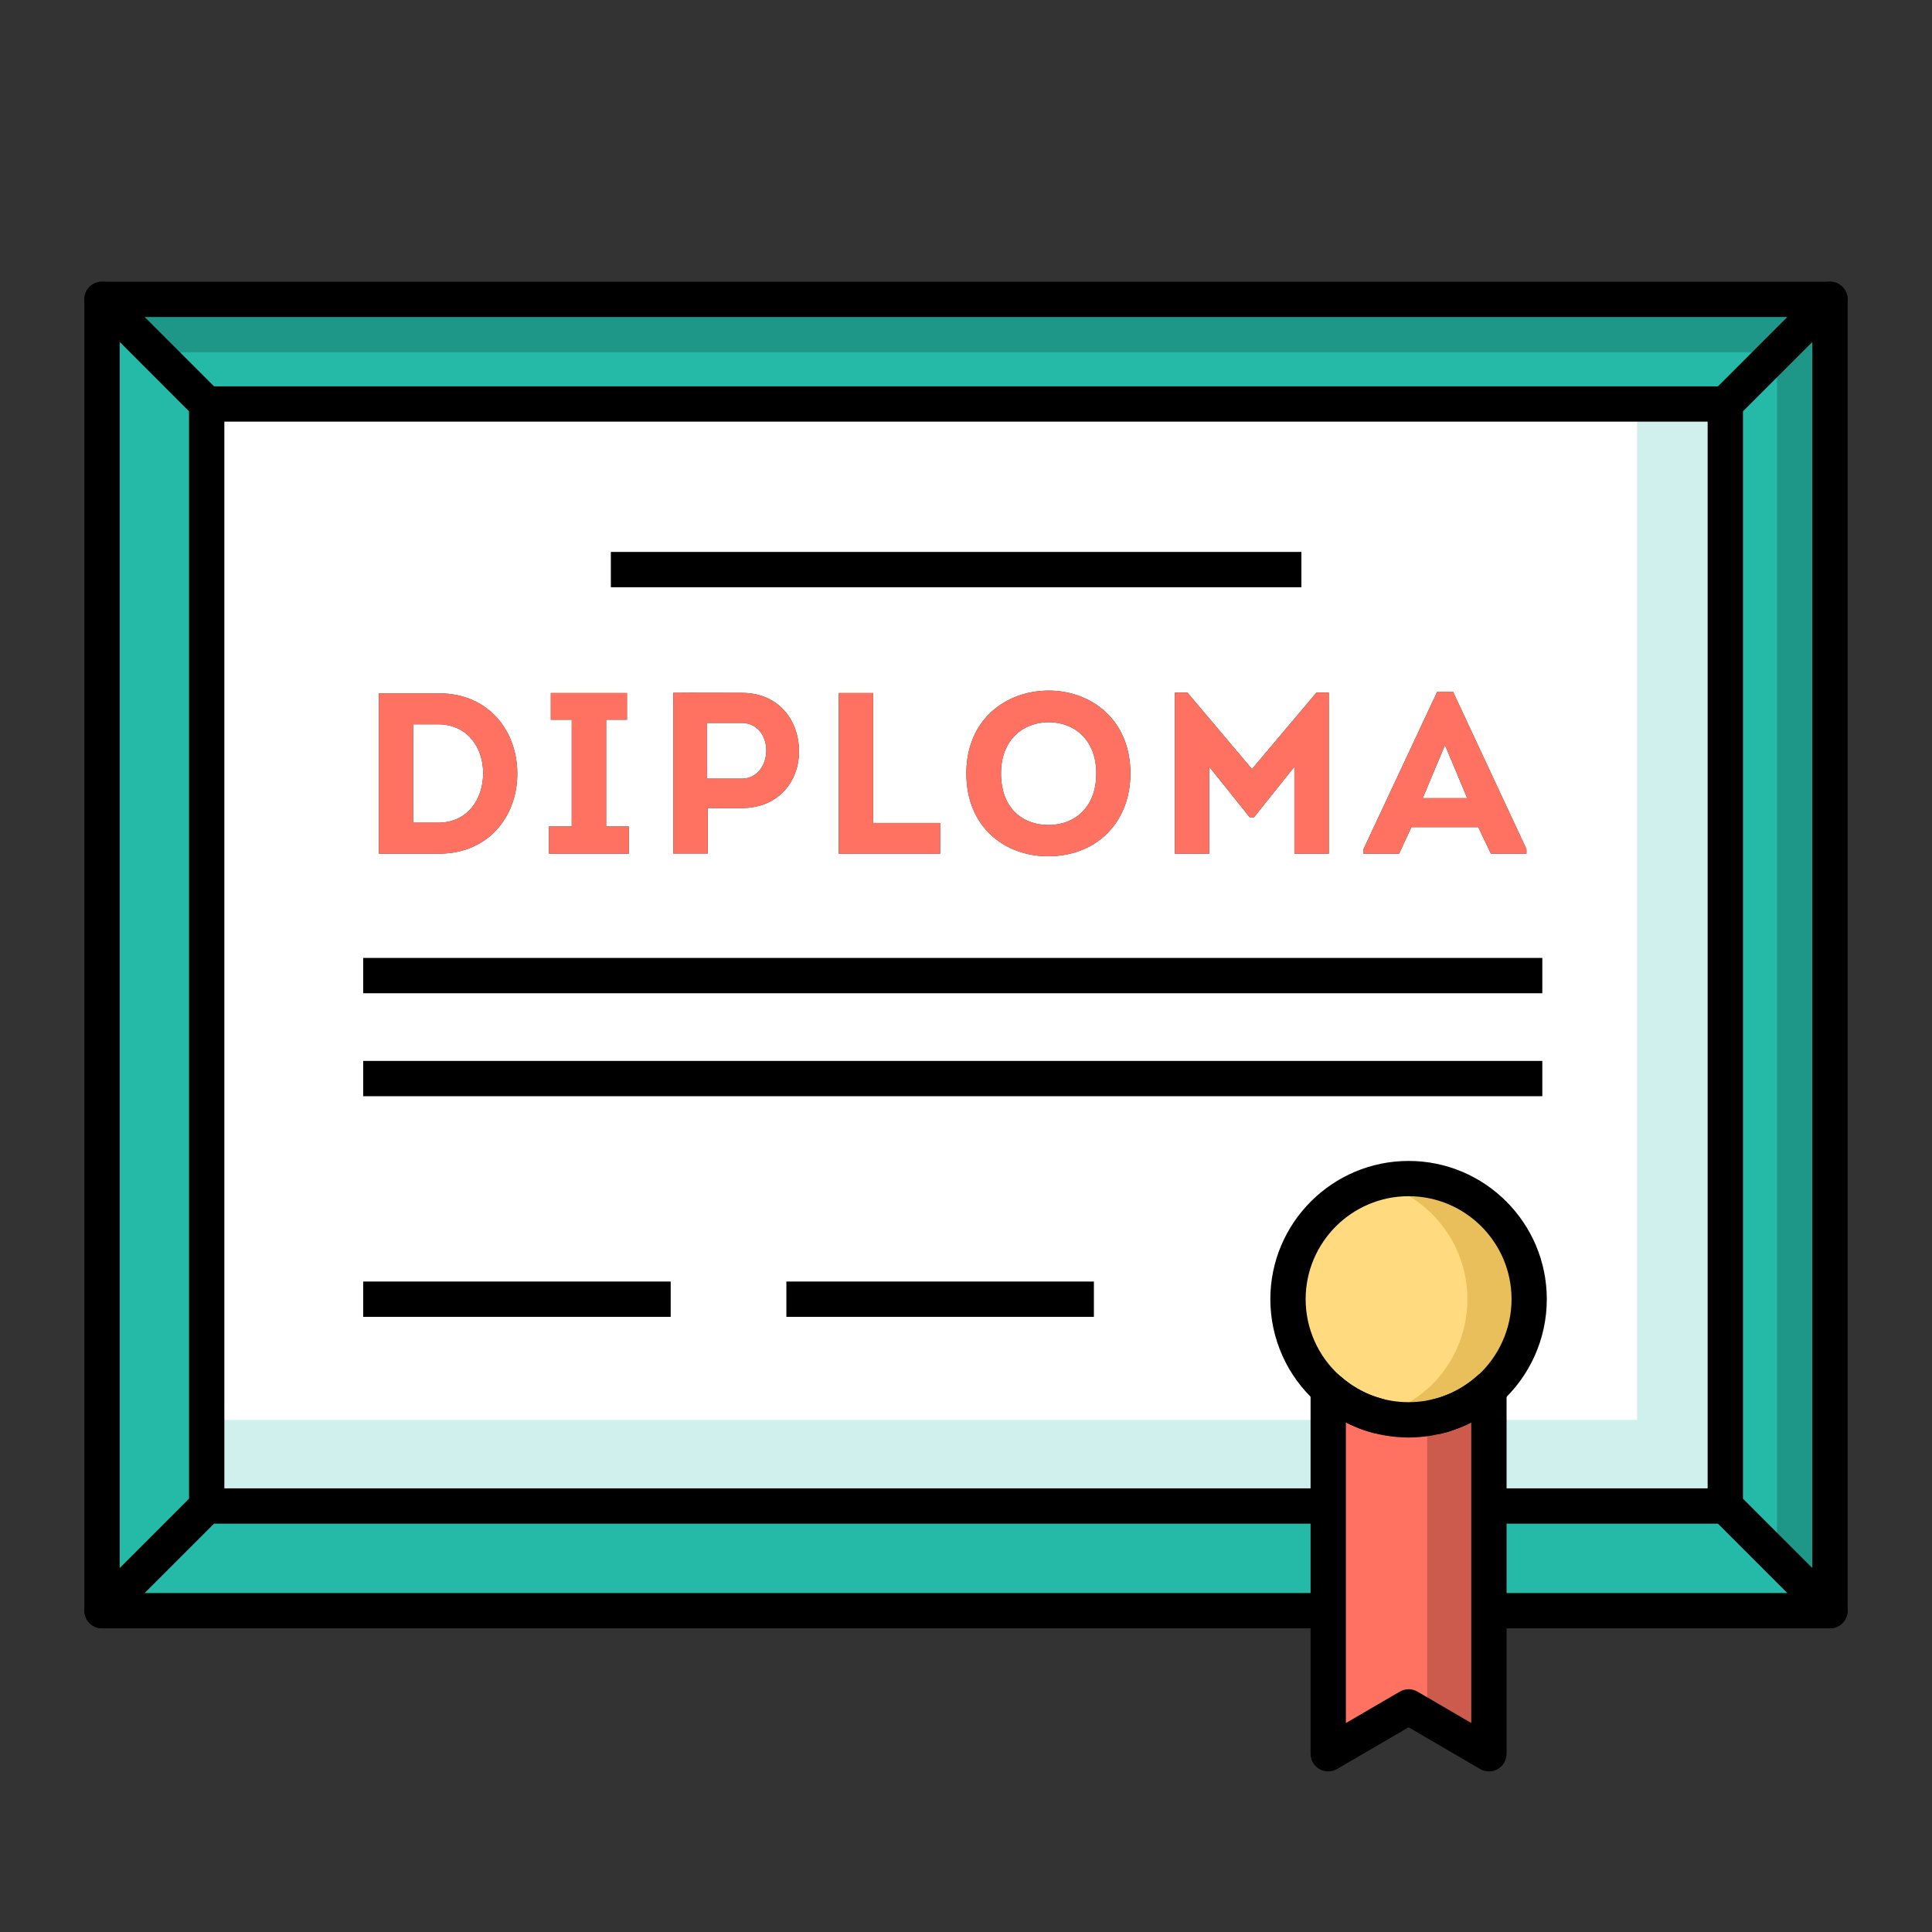
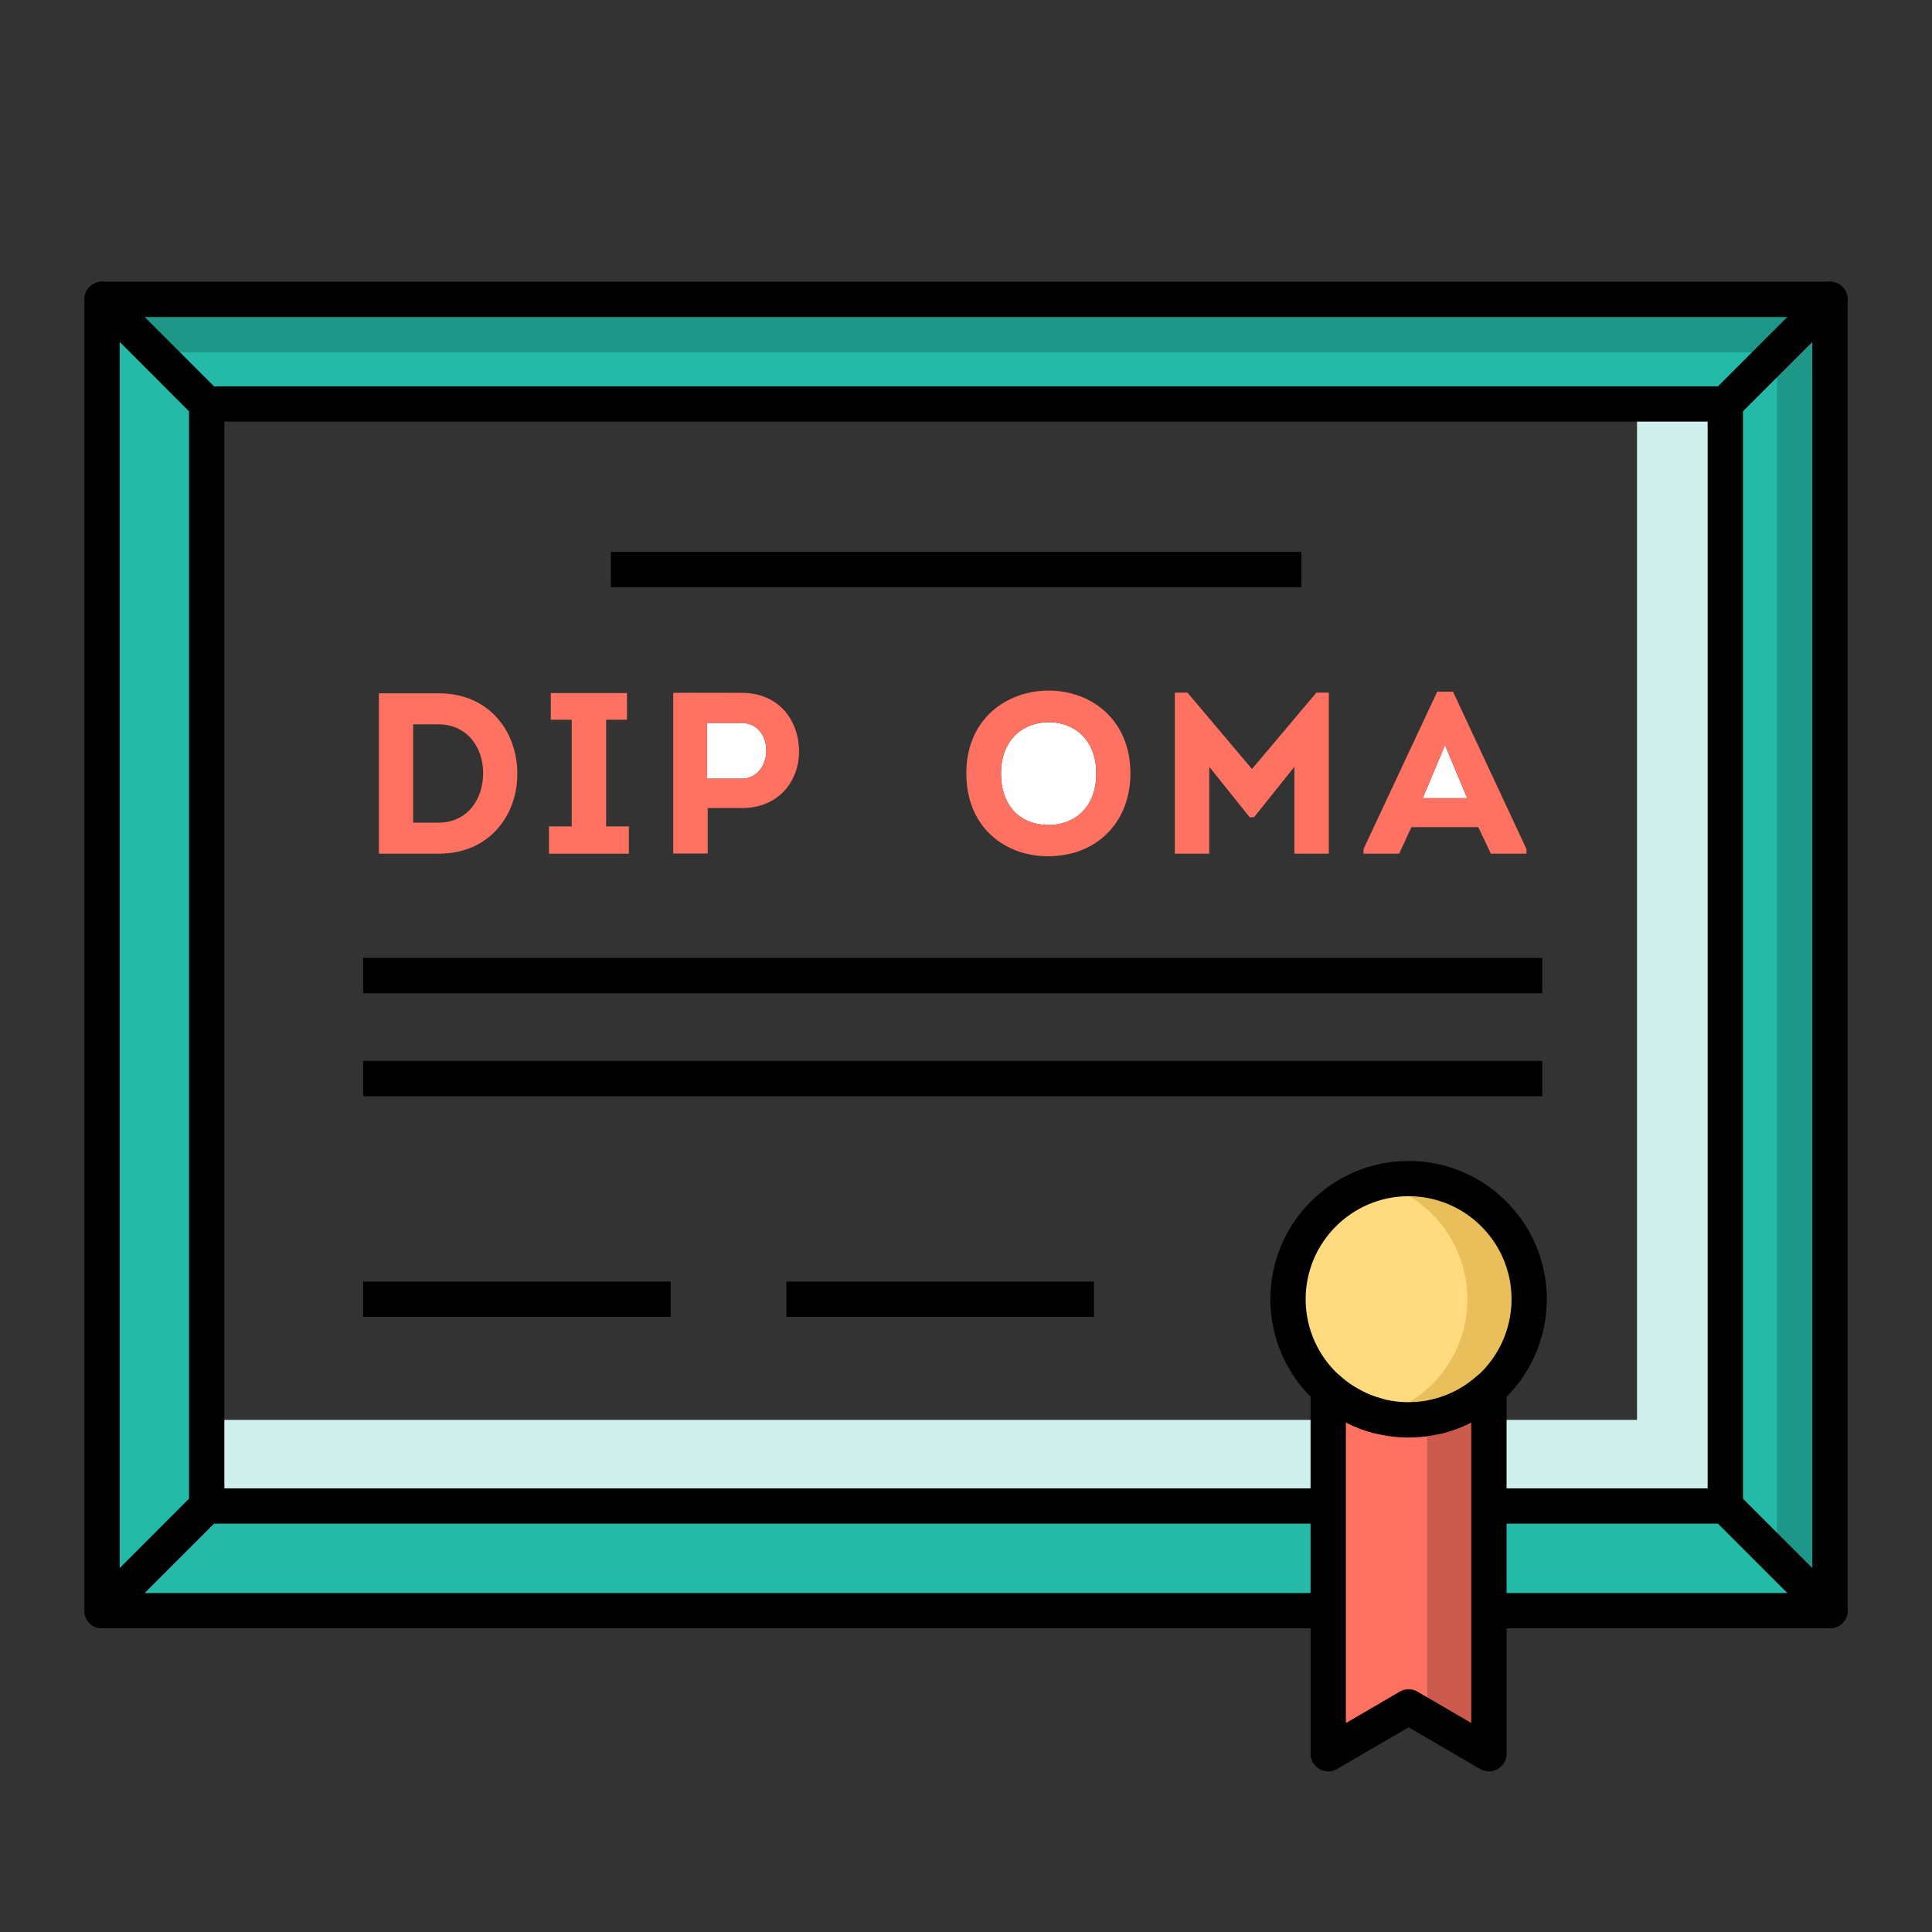
<svg xmlns="http://www.w3.org/2000/svg" width="40px" height="40px" viewBox="0 0 40 40" version="1.1">
  <rect x="0" y="0" width="40" height="40" fill="#333333" stroke="none" />
  <title>RecursosHumanos_40x40</title>
  <g id="RecursosHumanos_40x40" stroke="none" stroke-width="1" fill="none" fill-rule="evenodd">
    <g id="Group" transform="translate(0, 5)">
      <g id="shutterstock_357756467" transform="translate(0, 0)">
-         <path d="M10.003,11.008 C10.003,11.54 9.685,12.033 9.071,12.033 L8.554,12.033 L8.554,9.996 L9.071,9.996 C9.676,9.996 10.003,10.475 10.003,11.008" id="Fill-35" fill="#FFFFFF" />
        <path d="M15.36,9.967 C15.675,9.972 15.865,10.228 15.865,10.537 C15.865,10.855 15.664,11.121 15.36,11.121 L14.639,11.121 L14.639,9.967 C14.88,9.967 15.117,9.967 15.36,9.967" id="Fill-36" fill="#FFFFFF" />
        <path d="M21.714,9.952 C22.231,9.952 22.697,10.305 22.697,11.012 C22.697,11.739 22.228,12.081 21.708,12.081 C21.177,12.081 20.725,11.739 20.725,11.012 C20.725,10.308 21.191,9.952 21.714,9.952" id="Fill-37" fill="#FFFFFF" />
        <polyline id="Fill-38" fill="#FFFFFF" points="29.917 10.427 30.377 11.525 29.456 11.525 29.917 10.427" />
        <polyline id="Fill-39" fill="#25B9A8" points="37.888 1.197 35.72 3.364 4.28 3.364 2.112 1.197 37.888 1.197" />
        <polyline id="Fill-40" fill="#1E9789" points="36.791 2.294 37.888 1.197 2.112 1.197 3.209 2.294 36.791 2.294" />
        <polyline id="Fill-41" fill="#25B9A8" points="4.28 3.364 4.28 26.18 2.112 28.347 2.112 1.197 4.28 3.364" />
        <polyline id="Fill-42" fill="#25B9A8" points="27.499 26.18 27.499 28.347 2.112 28.347 4.28 26.18 27.499 26.18" />
        <polyline id="Fill-43" fill="#25B9A8" points="37.888 28.347 30.827 28.347 30.827 26.18 35.72 26.18 37.888 28.347" />
        <polyline id="Fill-44" fill="#25B9A8" points="37.888 1.197 37.888 28.347 35.72 26.18 35.72 3.364 37.888 1.197" />
        <polyline id="Fill-45" fill="#1E9789" points="36.791 2.294 36.791 27.251 37.888 28.347 37.888 1.197 36.791 2.294" />
        <path d="M29.962,24.265 C29.899,24.289 29.831,24.307 29.763,24.324 C29.73,24.331 29.698,24.338 29.665,24.346 C29.636,24.351 29.608,24.357 29.579,24.362 C29.444,24.384 29.305,24.397 29.164,24.397 C29.023,24.397 28.884,24.384 28.749,24.362 C28.72,24.357 28.691,24.351 28.662,24.346 C28.627,24.338 28.592,24.331 28.557,24.322 C28.552,24.32 28.546,24.318 28.541,24.318 C28.481,24.304 28.422,24.286 28.364,24.265 C28.256,24.229 28.152,24.187 28.051,24.134 C27.85,24.035 27.664,23.909 27.499,23.761 L27.499,25.04 C27.664,25.188 27.85,25.314 28.051,25.413 C28.152,25.466 28.256,25.508 28.364,25.544 C28.422,25.565 28.481,25.583 28.541,25.597 C28.546,25.597 28.552,25.599 28.557,25.601 C28.592,25.61 28.627,25.617 28.662,25.625 C28.691,25.63 28.72,25.636 28.749,25.641 C28.884,25.663 29.023,25.676 29.164,25.676 C29.305,25.676 29.444,25.663 29.579,25.641 C29.608,25.636 29.636,25.63 29.665,25.625 C29.698,25.617 29.73,25.61 29.763,25.603 C29.831,25.586 29.899,25.568 29.962,25.544 C30.286,25.437 30.578,25.263 30.827,25.042 L30.827,23.763 C30.578,23.984 30.286,24.157 29.962,24.265" id="Fill-46" fill="#CC5B4E" />
-         <path d="M9.082,12.675 C10.154,12.675 10.721,11.852 10.71,11.003 C10.706,10.157 10.14,9.354 9.082,9.354 L7.845,9.354 L7.845,12.675 L9.082,12.675 Z M13.02,12.675 L13.02,12.11 L12.55,12.11 L12.55,9.901 L12.981,9.901 L12.981,9.349 L11.404,9.349 L11.404,9.901 L11.837,9.901 L11.837,12.11 L11.366,12.11 L11.366,12.675 L13.02,12.675 Z M16.543,10.557 C16.543,9.928 16.135,9.345 15.36,9.345 C14.885,9.345 14.416,9.34 13.939,9.345 L13.939,12.671 L14.652,12.671 L14.652,11.73 L15.36,11.73 C16.121,11.73 16.543,11.174 16.543,10.557 Z M19.465,12.675 L19.465,12.039 L18.078,12.039 L18.078,9.349 L17.365,9.349 L17.365,12.675 L19.465,12.675 Z M21.699,12.728 C22.706,12.728 23.404,12.024 23.404,11.012 C23.404,9.895 22.584,9.298 21.714,9.298 C20.83,9.298 20.007,9.892 20.007,11.012 C20.007,12.134 20.811,12.728 21.699,12.728 Z M27.512,12.675 L27.512,9.34 L27.255,9.34 L25.921,10.922 L24.585,9.34 L24.324,9.34 L24.324,12.675 L25.036,12.675 L25.036,10.875 L25.873,11.92 L25.963,11.92 L26.799,10.875 L26.799,12.675 L27.512,12.675 Z M31.604,12.675 L31.604,12.58 L30.083,9.321 L29.756,9.321 L28.23,12.58 L28.23,12.675 L28.967,12.675 L29.222,12.125 L30.606,12.125 L30.867,12.675 L31.604,12.675 Z M35.72,3.364 L35.72,26.18 L30.827,26.18 L30.827,23.763 C31.339,23.304 31.66,22.639 31.66,21.899 C31.66,20.519 30.542,19.401 29.164,19.401 C27.784,19.401 26.666,20.519 26.666,21.899 C26.666,22.639 26.988,23.304 27.499,23.761 L27.499,26.18 L4.28,26.18 L4.28,3.364 L35.72,3.364 L35.72,3.364 Z" id="Fill-47" fill="#FFFFFF" />
        <polygon id="Fill-48" fill="#CFF0EC" points="33.893 26.18 35.72 26.18 35.72 3.364 33.893 3.364" />
        <polygon id="Fill-49" fill="#CFF0EC" points="4.28 26.224 34.357 26.224 34.357 24.397 4.28 24.397" />
        <path d="M30.377,11.525 L29.917,10.427 L29.456,11.525 L30.377,11.525 Z M31.604,12.58 L31.604,12.675 L30.867,12.675 L30.606,12.125 L29.222,12.125 L28.967,12.675 L28.23,12.675 L28.23,12.58 L29.756,9.321 L30.083,9.321 L31.604,12.58 L31.604,12.58 Z" id="Fill-50" fill="#FF7261" />
        <polyline id="Fill-51" fill="#FF7261" points="27.512 9.34 27.512 12.675 26.799 12.675 26.799 10.875 25.963 11.92 25.873 11.92 25.036 10.875 25.036 12.675 24.324 12.675 24.324 9.34 24.585 9.34 25.921 10.922 27.255 9.34 27.512 9.34" />
        <path d="M22.697,11.012 C22.697,10.305 22.231,9.952 21.714,9.952 C21.191,9.952 20.725,10.308 20.725,11.012 C20.725,11.739 21.177,12.081 21.708,12.081 C22.228,12.081 22.697,11.739 22.697,11.012 Z M23.404,11.012 C23.404,12.024 22.706,12.728 21.699,12.728 C20.811,12.728 20.007,12.134 20.007,11.012 C20.007,9.892 20.83,9.298 21.714,9.298 C22.584,9.298 23.404,9.895 23.404,11.012 L23.404,11.012 Z" id="Fill-52" fill="#FF7261" />
-         <polyline id="Fill-53" fill="#FF7261" points="19.465 12.039 19.465 12.675 17.365 12.675 17.365 9.349 18.078 9.349 18.078 12.039 19.465 12.039" />
        <path d="M15.865,10.537 C15.865,10.228 15.675,9.972 15.36,9.967 C15.117,9.967 14.88,9.967 14.639,9.967 L14.639,11.121 L15.36,11.121 C15.664,11.121 15.865,10.855 15.865,10.537 Z M15.36,9.345 C16.135,9.345 16.543,9.928 16.543,10.557 C16.543,11.174 16.121,11.73 15.36,11.73 L14.652,11.73 L14.652,12.671 L13.939,12.671 L13.939,9.345 C14.416,9.34 14.885,9.345 15.36,9.345 L15.36,9.345 Z" id="Fill-54" fill="#FF7261" />
        <polyline id="Fill-55" fill="#FF7261" points="13.02 12.11 13.02 12.675 11.366 12.675 11.366 12.11 11.837 12.11 11.837 9.901 11.404 9.901 11.404 9.349 12.981 9.349 12.981 9.901 12.55 9.901 12.55 12.11 13.02 12.11" />
        <path d="M9.071,12.033 C9.685,12.033 10.003,11.54 10.003,11.008 C10.003,10.475 9.676,9.996 9.071,9.996 L8.554,9.996 L8.554,12.033 L9.071,12.033 Z M10.71,11.003 C10.721,11.852 10.154,12.675 9.082,12.675 L7.845,12.675 L7.845,9.354 L9.082,9.354 C10.14,9.354 10.706,10.157 10.71,11.003 L10.71,11.003 Z" id="Fill-56" fill="#FF7261" />
        <path d="M35.72,3.73 L4.28,3.73 C4.078,3.73 3.914,3.566 3.914,3.364 C3.914,3.163 4.078,2.999 4.28,2.999 L35.72,2.999 C35.922,2.999 36.086,3.163 36.086,3.364 C36.086,3.566 35.922,3.73 35.72,3.73" id="Fill-57" fill="#000000" />
        <path d="M37.888,1.563 L2.112,1.563 C1.91,1.563 1.747,1.399 1.747,1.197 C1.747,0.995 1.91,0.832 2.112,0.832 L37.888,0.832 C38.089,0.832 38.253,0.995 38.253,1.197 C38.253,1.399 38.089,1.563 37.888,1.563" id="Fill-58" fill="#000000" />
        <path d="M2.112,28.713 C1.91,28.713 1.747,28.549 1.747,28.347 L1.747,1.197 C1.747,1.049 1.836,0.916 1.972,0.86 C2.109,0.803 2.266,0.834 2.371,0.939 L4.538,3.106 C4.607,3.175 4.645,3.268 4.645,3.364 L4.645,26.18 C4.645,26.382 4.482,26.546 4.28,26.546 C4.078,26.546 3.914,26.382 3.914,26.18 L3.914,3.516 L2.478,2.079 L2.478,28.347 C2.478,28.549 2.314,28.713 2.112,28.713" id="Fill-59" fill="#000000" />
        <path d="M35.72,26.546 L30.827,26.546 C30.625,26.546 30.461,26.382 30.461,26.18 C30.461,25.978 30.625,25.815 30.827,25.815 L35.72,25.815 C35.922,25.815 36.086,25.978 36.086,26.18 C36.086,26.382 35.922,26.546 35.72,26.546" id="Fill-60" fill="#000000" />
        <path d="M37.888,28.713 L30.827,28.713 C30.625,28.713 30.461,28.549 30.461,28.347 C30.461,28.146 30.625,27.982 30.827,27.982 L37.888,27.982 C38.089,27.982 38.253,28.146 38.253,28.347 C38.253,28.549 38.089,28.713 37.888,28.713" id="Fill-61" fill="#000000" />
        <path d="M27.499,28.713 L2.112,28.713 C1.964,28.713 1.831,28.624 1.775,28.487 C1.718,28.351 1.749,28.194 1.854,28.089 L4.021,25.922 C4.09,25.853 4.183,25.815 4.28,25.815 L27.499,25.815 C27.701,25.815 27.865,25.978 27.865,26.18 C27.865,26.382 27.701,26.546 27.499,26.546 L4.431,26.546 L2.995,27.982 L27.499,27.982 C27.701,27.982 27.865,28.146 27.865,28.347 C27.865,28.549 27.701,28.713 27.499,28.713" id="Fill-62" fill="#000000" />
        <path d="M36.086,26.029 L37.522,27.465 L37.522,2.08 L36.086,3.516 L36.086,26.029 Z M37.888,28.713 C37.792,28.713 37.699,28.676 37.629,28.606 L35.462,26.439 C35.394,26.37 35.355,26.277 35.355,26.18 L35.355,3.364 C35.355,3.268 35.394,3.175 35.462,3.106 L37.629,0.939 C37.734,0.834 37.891,0.803 38.027,0.86 C38.164,0.916 38.253,1.049 38.253,1.197 L38.253,28.347 C38.253,28.495 38.164,28.629 38.027,28.685 C37.982,28.704 37.935,28.713 37.888,28.713 L37.888,28.713 Z" id="Fill-63" fill="#000000" />
        <polygon id="Fill-64" fill="#000000" points="12.647 7.158 26.944 7.158 26.944 6.427 12.647 6.427" />
        <polygon id="Fill-65" fill="#000000" points="7.519 15.564 31.932 15.564 31.932 14.833 7.519 14.833" />
        <polygon id="Fill-66" fill="#000000" points="7.519 17.696 31.932 17.696 31.932 16.965 7.519 16.965" />
        <polygon id="Fill-67" fill="#000000" points="7.519 22.264 13.886 22.264 13.886 21.533 7.519 21.533" />
        <polygon id="Fill-68" fill="#000000" points="16.281 22.264 22.648 22.264 22.648 21.533 16.281 21.533" />
        <path d="M28.75,24.728 C28.727,24.728 28.704,24.726 28.681,24.721 L28.565,24.699 C28.529,24.691 28.492,24.683 28.458,24.674 C28.264,24.619 28.151,24.417 28.206,24.222 C28.261,24.028 28.463,23.916 28.657,23.97 C28.676,23.975 28.696,23.979 28.716,23.984 L28.817,24.003 C29.015,24.041 29.146,24.232 29.108,24.43 C29.075,24.605 28.922,24.728 28.75,24.728" id="Fill-69" fill="#000000" />
        <path d="M29.578,24.728 C29.397,24.728 29.24,24.593 29.216,24.409 C29.191,24.208 29.332,24.025 29.532,24 C29.546,23.998 29.559,23.995 29.572,23.992 C29.768,23.94 29.967,24.058 30.018,24.253 C30.069,24.449 29.952,24.648 29.757,24.699 C29.715,24.71 29.67,24.719 29.625,24.725 C29.609,24.727 29.594,24.728 29.578,24.728" id="Fill-70" fill="#000000" />
        <path d="M29.164,19.401 C30.542,19.401 31.66,20.519 31.66,21.899 C31.66,22.639 31.339,23.304 30.827,23.763 L30.827,23.757 C30.578,23.98 30.286,24.156 29.962,24.265 C29.897,24.287 29.831,24.307 29.763,24.324 C29.73,24.331 29.698,24.338 29.665,24.346 C29.637,24.353 29.608,24.358 29.579,24.362 C29.444,24.384 29.305,24.397 29.164,24.397 C29.023,24.397 28.884,24.384 28.749,24.362 C28.72,24.357 28.691,24.351 28.662,24.346 C28.627,24.338 28.59,24.331 28.557,24.322 C28.552,24.32 28.546,24.318 28.541,24.318 C28.481,24.302 28.422,24.284 28.364,24.265 C28.256,24.229 28.152,24.185 28.051,24.134 C27.85,24.033 27.666,23.907 27.499,23.757 L27.499,23.761 C26.988,23.304 26.666,22.639 26.666,21.899 C26.666,20.519 27.784,19.401 29.164,19.401" id="Fill-71" fill="#FFDA7E" />
        <path d="M29.164,19.401 C28.942,19.401 28.729,19.433 28.524,19.487 C29.592,19.77 30.381,20.741 30.381,21.899 C30.381,22.639 30.059,23.304 29.548,23.763 L29.548,23.757 C29.299,23.98 29.007,24.156 28.683,24.265 C28.63,24.283 28.576,24.298 28.522,24.313 C28.528,24.314 28.535,24.317 28.541,24.318 C28.546,24.318 28.552,24.32 28.557,24.322 C28.59,24.331 28.627,24.338 28.662,24.346 C28.691,24.351 28.72,24.357 28.749,24.362 C28.884,24.384 29.023,24.397 29.164,24.397 C29.305,24.397 29.444,24.384 29.579,24.362 C29.608,24.358 29.637,24.353 29.665,24.346 C29.698,24.338 29.73,24.331 29.763,24.324 C29.831,24.307 29.897,24.287 29.962,24.265 C30.286,24.156 30.578,23.98 30.827,23.757 L30.827,23.763 C31.339,23.304 31.66,22.639 31.66,21.899 C31.66,20.519 30.542,19.401 29.164,19.401" id="Fill-72" fill="#E8BF5B" />
        <path d="M28.749,24.362 C28.884,24.384 29.023,24.397 29.164,24.397 C29.305,24.397 29.444,24.384 29.579,24.362 C29.608,24.357 29.636,24.351 29.665,24.346 C29.698,24.338 29.73,24.331 29.763,24.324 C29.831,24.307 29.899,24.289 29.962,24.265 C30.286,24.157 30.578,23.984 30.827,23.763 L30.827,31.31 L29.164,30.339 L27.499,31.31 L27.499,23.761 C27.664,23.909 27.85,24.035 28.051,24.134 C28.152,24.187 28.256,24.229 28.364,24.265 C28.422,24.286 28.481,24.304 28.541,24.318 C28.546,24.318 28.552,24.32 28.557,24.322 C28.592,24.331 28.627,24.338 28.662,24.346 C28.691,24.351 28.72,24.357 28.749,24.362" id="Fill-73" fill="#FF7261" />
        <path d="M29.962,24.265 C29.899,24.289 29.831,24.307 29.763,24.324 C29.73,24.331 29.698,24.338 29.665,24.346 C29.636,24.351 29.608,24.357 29.579,24.362 C29.569,24.364 29.558,24.364 29.548,24.366 L29.548,30.563 L30.827,31.31 L30.827,23.763 C30.578,23.984 30.286,24.157 29.962,24.265" id="Fill-74" fill="#CC5B4E" />
        <path d="M29.763,24.689 C29.598,24.689 29.449,24.577 29.408,24.41 C29.361,24.214 29.481,24.016 29.677,23.969 C29.731,23.956 29.785,23.942 29.835,23.923 C30.118,23.828 30.366,23.684 30.584,23.49 C31.035,23.085 31.295,22.505 31.295,21.899 C31.295,20.723 30.339,19.766 29.164,19.766 C27.988,19.766 27.032,20.723 27.032,21.899 C27.032,22.506 27.291,23.085 27.743,23.488 C27.884,23.615 28.041,23.722 28.212,23.806 C28.296,23.85 28.381,23.885 28.481,23.919 C28.53,23.936 28.578,23.951 28.627,23.963 C28.823,24.011 28.944,24.208 28.896,24.404 C28.849,24.601 28.651,24.722 28.455,24.673 C28.383,24.656 28.314,24.635 28.244,24.611 C28.11,24.565 27.991,24.515 27.881,24.457 C27.658,24.348 27.445,24.203 27.255,24.032 C26.649,23.491 26.301,22.713 26.301,21.899 C26.301,20.32 27.585,19.036 29.164,19.036 C30.742,19.036 32.025,20.32 32.025,21.899 C32.025,22.712 31.678,23.491 31.071,24.035 C30.777,24.296 30.443,24.49 30.078,24.612 C30.003,24.64 29.916,24.663 29.85,24.679 C29.821,24.686 29.791,24.689 29.763,24.689" id="Fill-75" fill="#000000" />
        <path d="M27.865,24.449 L27.865,30.674 L28.98,30.024 C29.094,29.957 29.235,29.957 29.348,30.024 L30.461,30.673 L30.461,24.45 C30.339,24.513 30.211,24.567 30.08,24.611 C30.003,24.637 29.927,24.66 29.85,24.679 L29.647,24.721 C29.303,24.777 29.015,24.775 28.691,24.723 L28.595,24.705 C28.592,24.705 28.574,24.701 28.57,24.7 C28.537,24.693 28.504,24.686 28.47,24.677 C28.462,24.675 28.453,24.673 28.445,24.671 C28.384,24.654 28.325,24.636 28.267,24.618 C28.264,24.617 28.249,24.612 28.246,24.611 C28.123,24.57 28.002,24.519 27.886,24.46 C27.879,24.456 27.872,24.453 27.865,24.449 Z M27.499,31.675 C27.437,31.675 27.374,31.659 27.317,31.627 C27.204,31.561 27.134,31.44 27.134,31.31 L27.134,23.761 C27.134,23.616 27.219,23.484 27.351,23.425 C27.483,23.366 27.637,23.389 27.744,23.486 C27.886,23.613 28.044,23.721 28.215,23.807 C28.302,23.851 28.391,23.889 28.481,23.919 C28.531,23.935 28.579,23.95 28.628,23.963 C28.643,23.966 28.657,23.97 28.669,23.974 C28.676,23.975 28.7,23.98 28.723,23.985 L28.817,24.003 C29.045,24.039 29.273,24.041 29.521,24.001 L29.682,23.967 C29.735,23.954 29.791,23.937 29.847,23.919 C30.116,23.827 30.364,23.681 30.583,23.485 C30.69,23.389 30.845,23.365 30.976,23.424 C31.108,23.482 31.192,23.613 31.192,23.757 L31.192,31.31 C31.192,31.44 31.122,31.561 31.009,31.627 C30.895,31.692 30.756,31.691 30.643,31.625 L29.164,30.762 L27.683,31.625 C27.627,31.658 27.563,31.675 27.499,31.675 L27.499,31.675 Z" id="Fill-76" fill="#000000" />
      </g>
    </g>
  </g>
</svg>